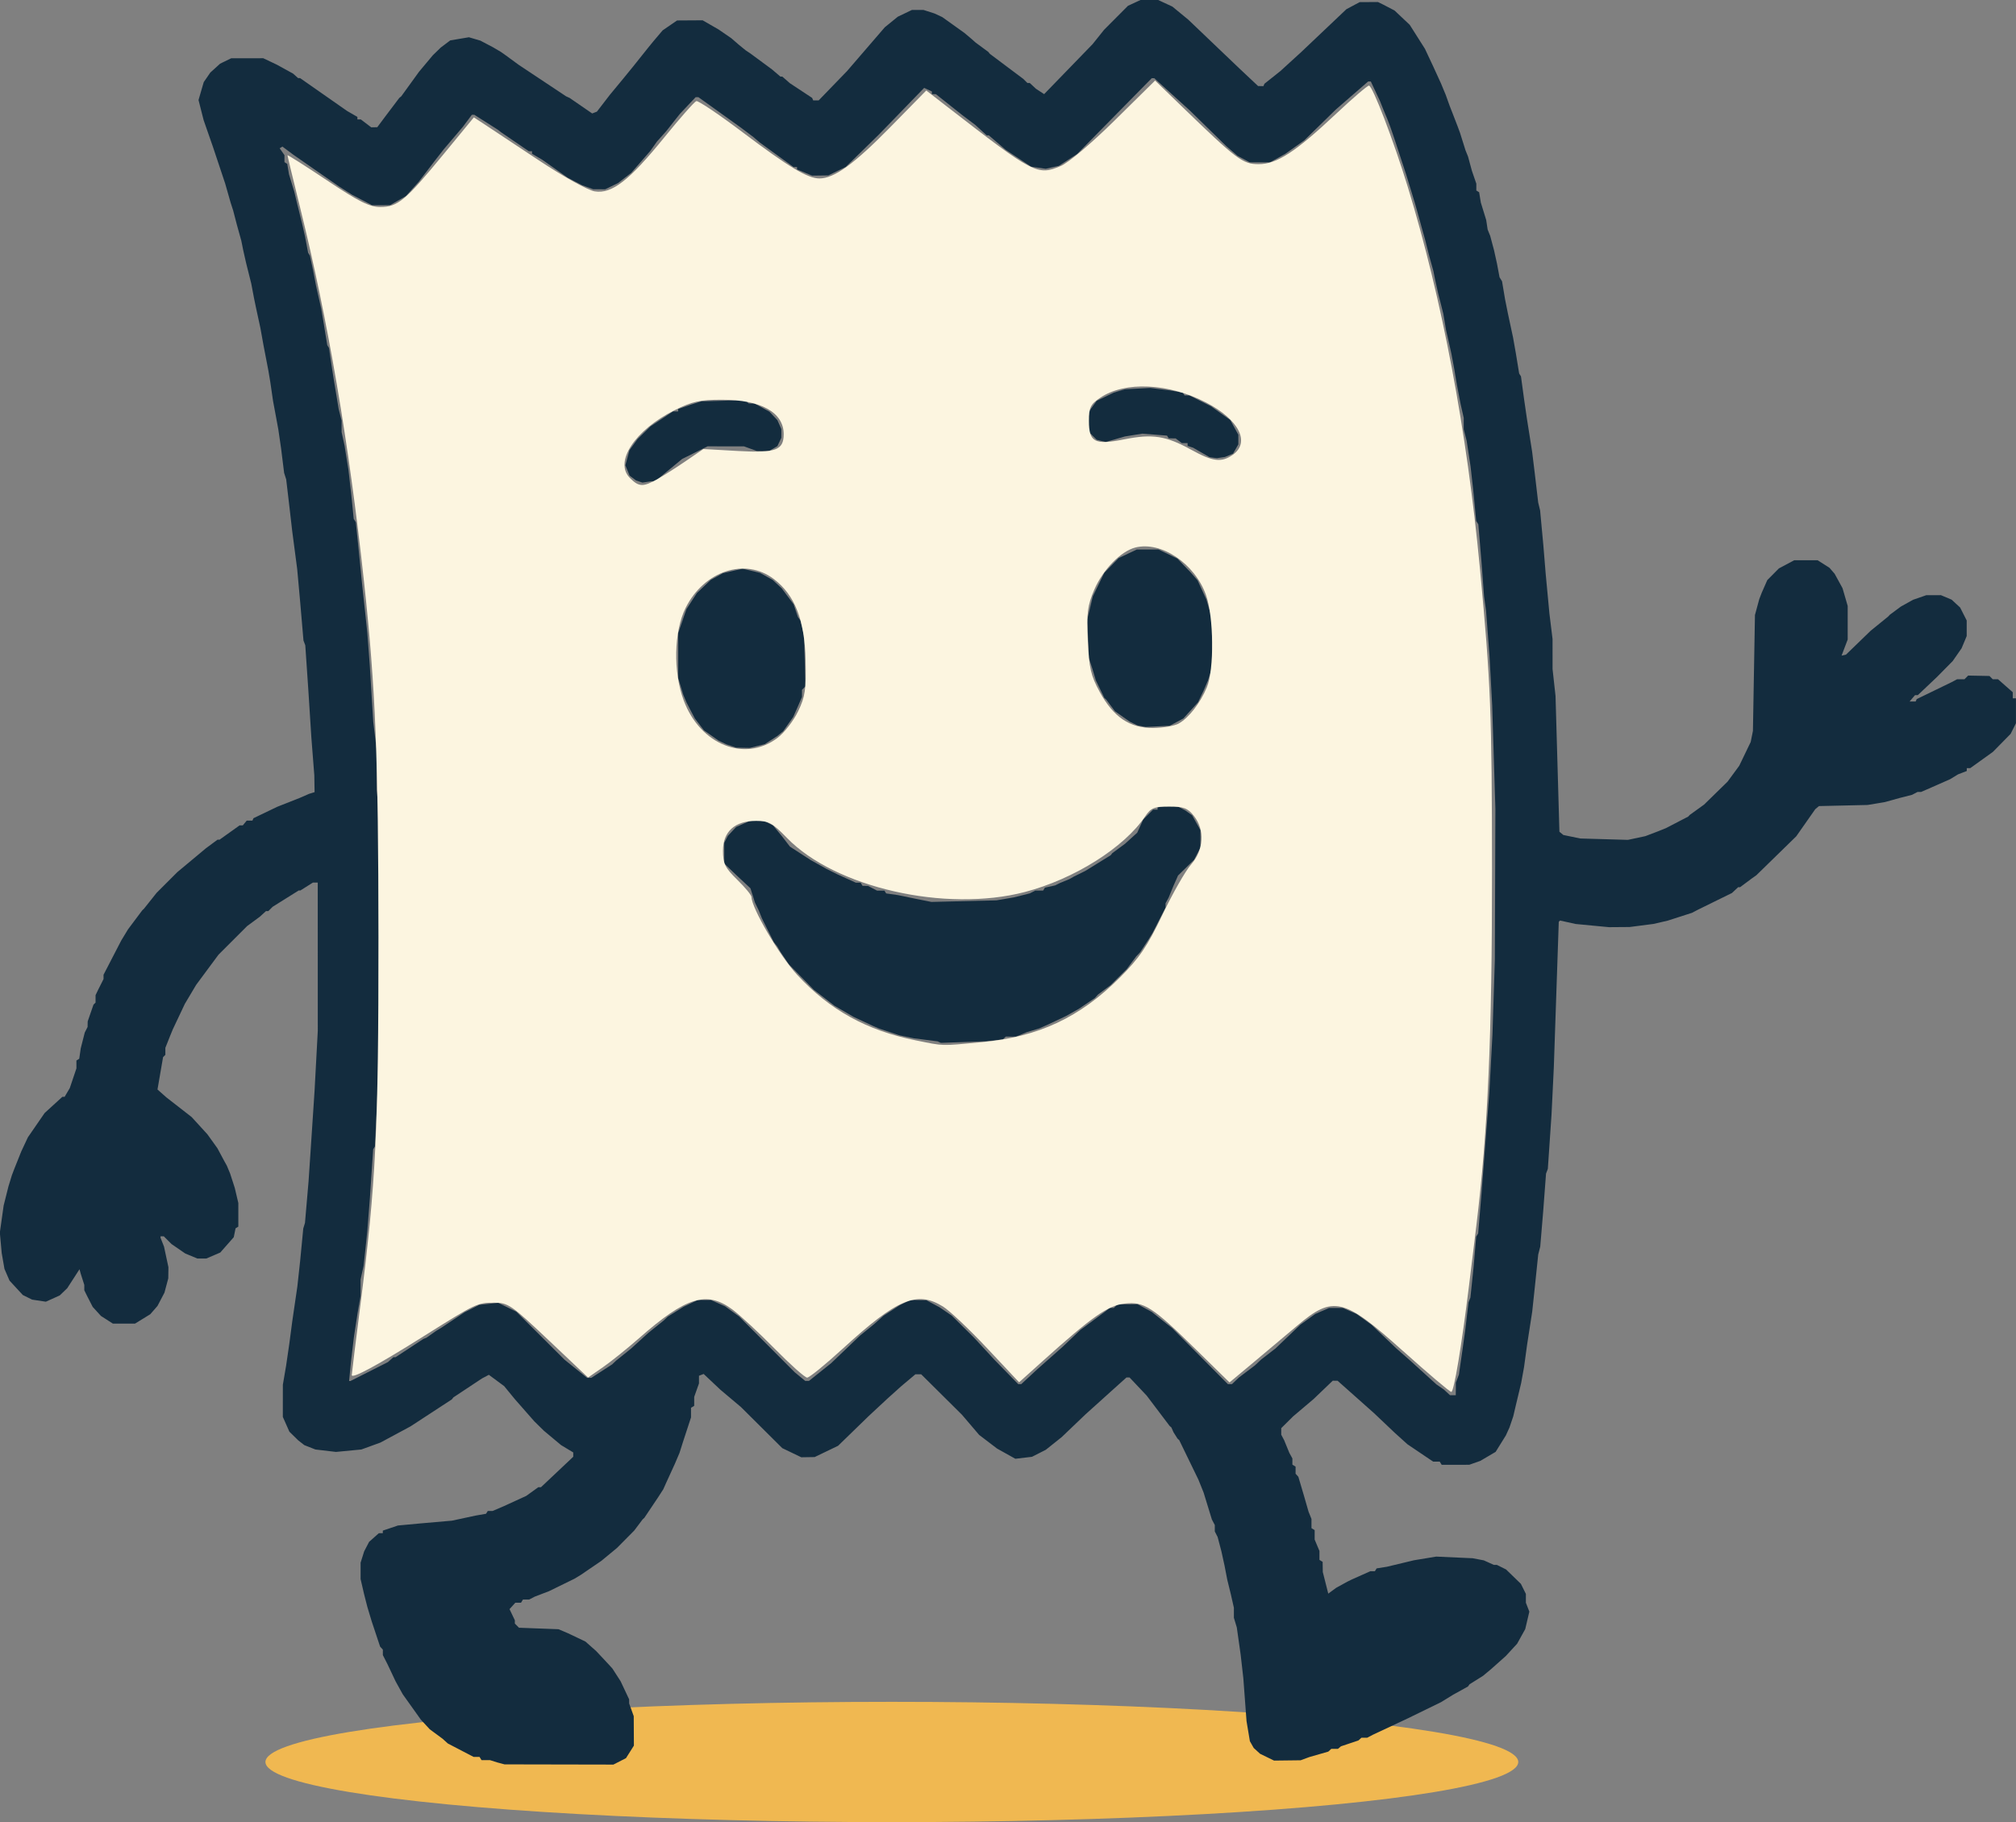
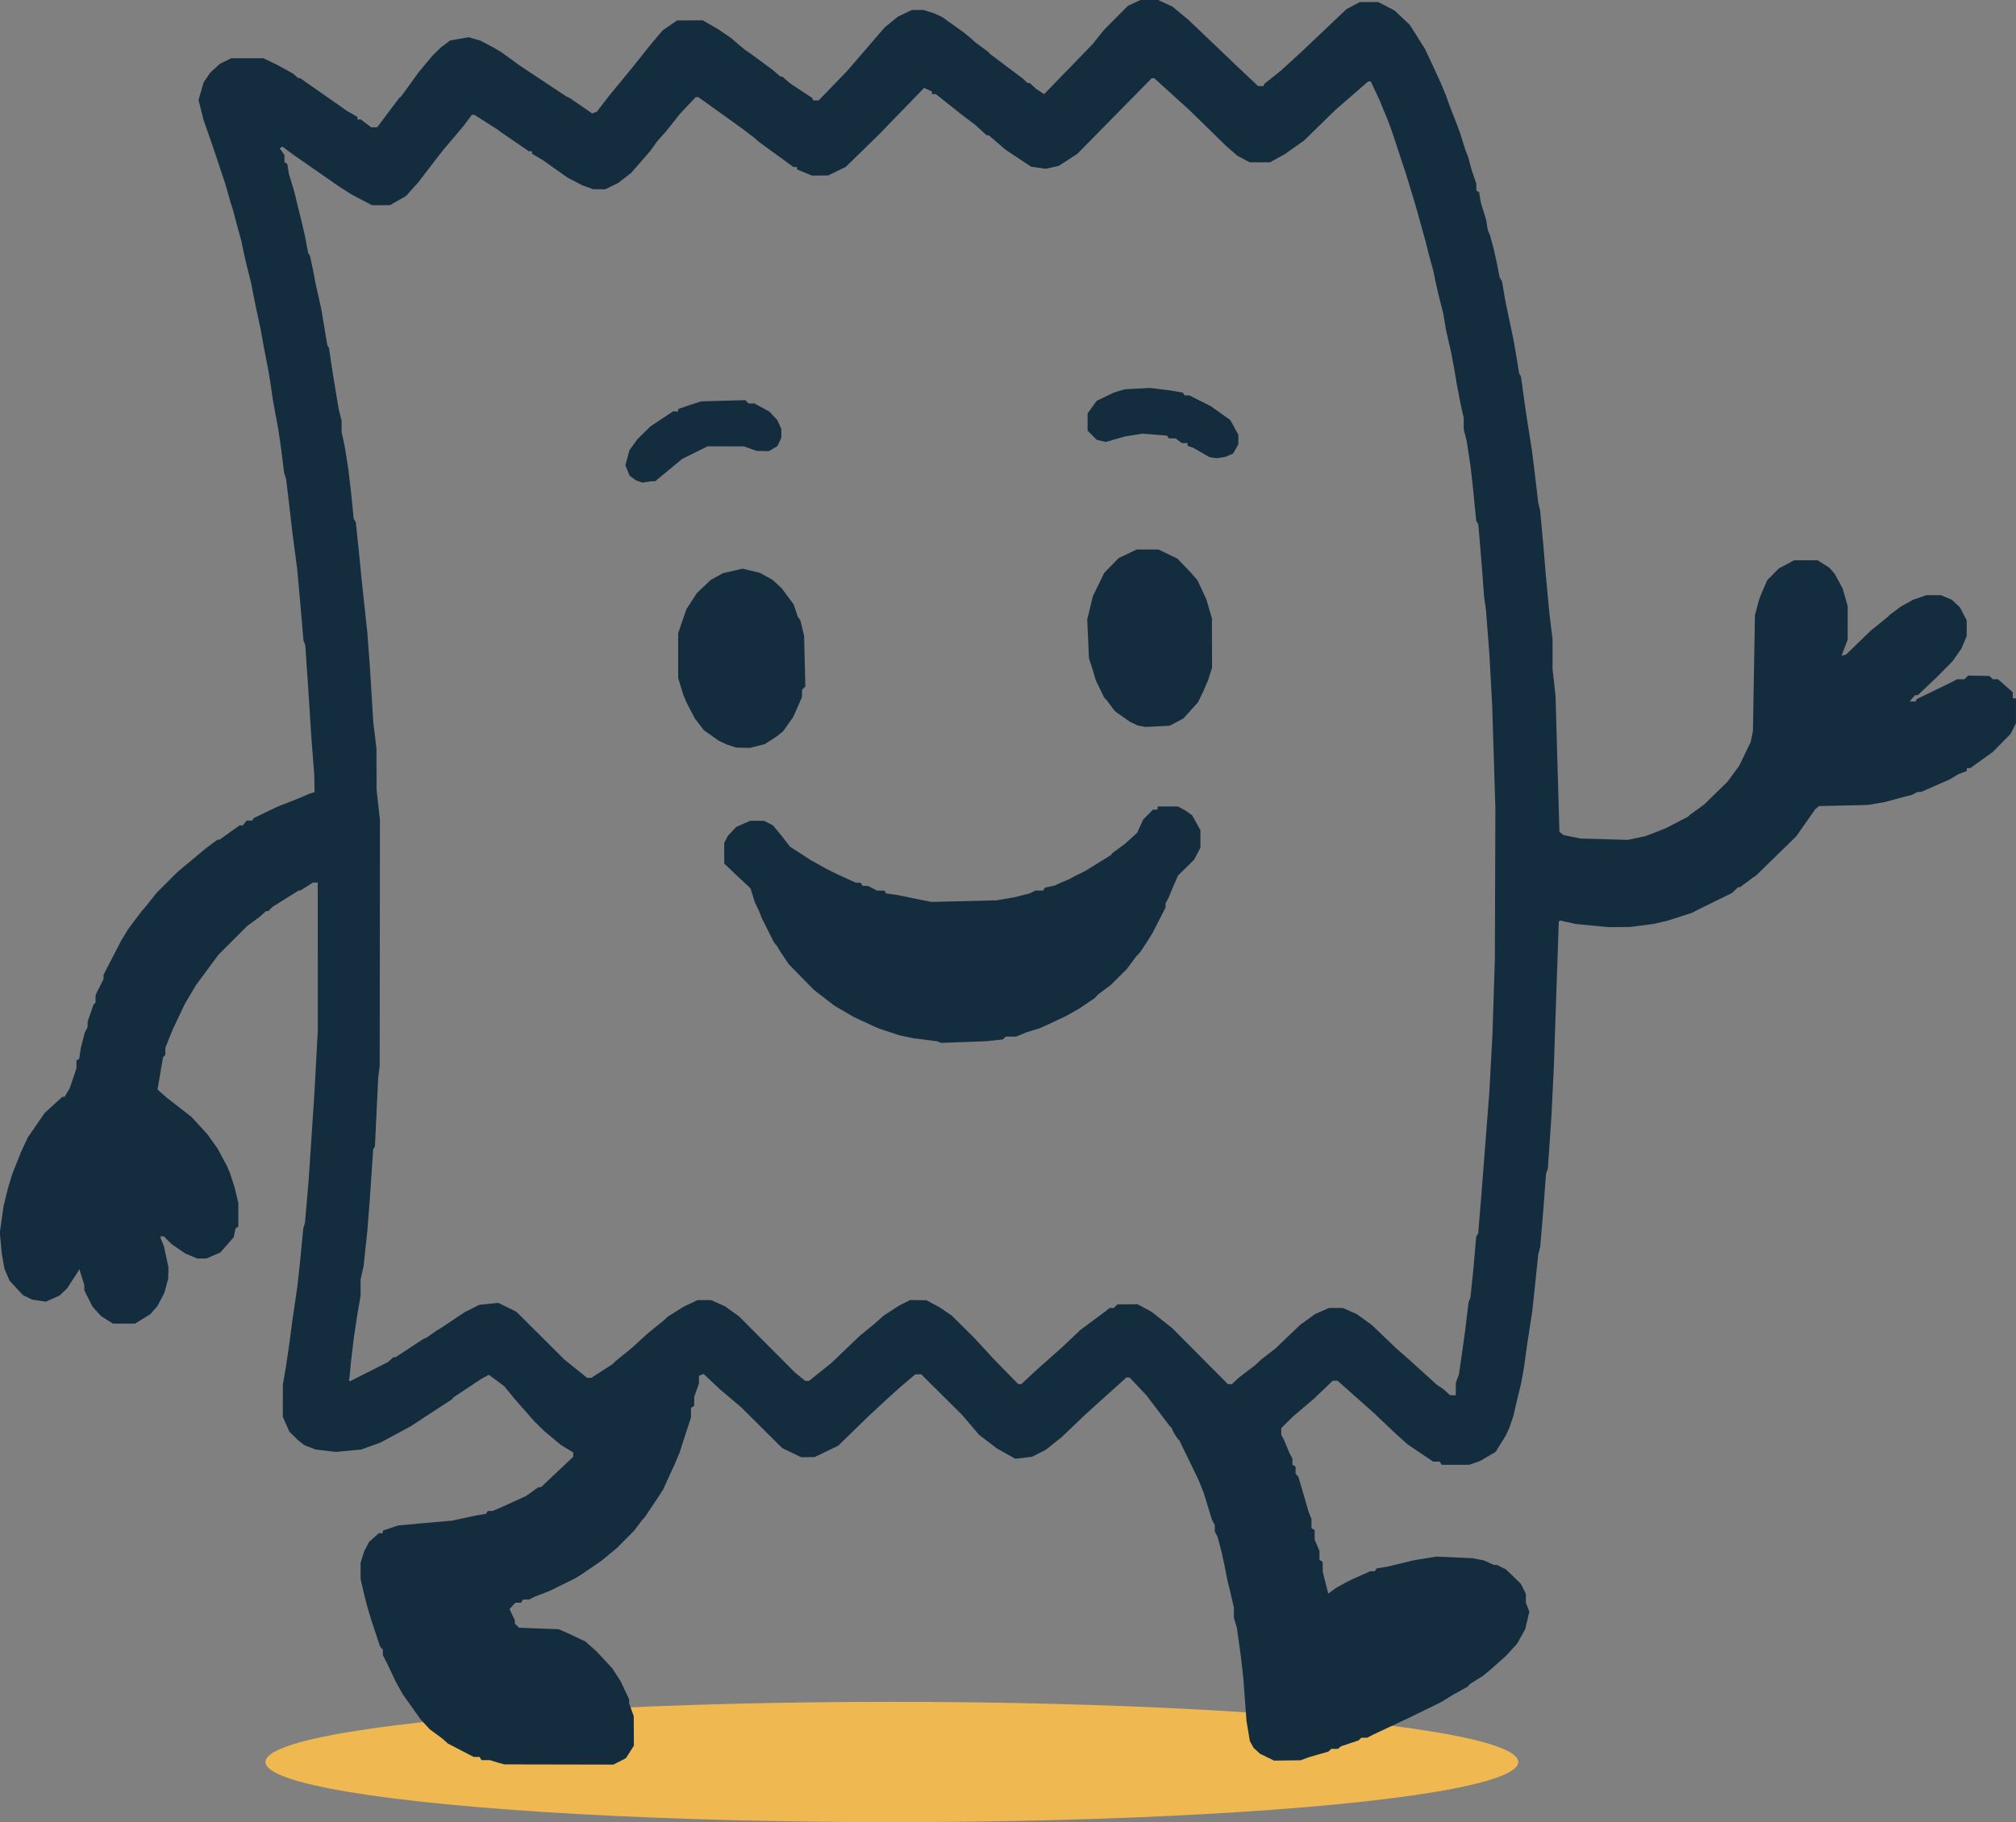
<svg xmlns="http://www.w3.org/2000/svg" width="75.857mm" height="68.581mm" viewBox="0 0 75.857 68.581" version="1.1" id="svg1" xml:space="preserve">
  <rect x="0" y="0" width="75.857" height="68.581" fill="#808080" stroke="none" />
  <defs id="defs1" />
  <g id="layer1" transform="translate(-76.707,-77.507)">
    <ellipse style="fill:#f0b851;fill-opacity:1;stroke:none;stroke-width:0.219;stroke-linecap:round;stroke-linejoin:round" id="path4" cx="110.265" cy="143.823" rx="23.57" ry="2.264" />
    <path style="fill:#132c3e;fill-opacity:1;stroke-width:0.226" d="m 95.416,143.839 -0.269,-0.085 -0.161,-7.1e-4 -0.161,-7.2e-4 -0.037,-0.06 -0.037,-0.06 h -0.111 -0.111 l -0.486,-0.253 -0.486,-0.253 -0.101,-0.091 -0.101,-0.091 -0.239,-0.176 -0.239,-0.176 -0.168,-0.182 -0.168,-0.182 -0.34,-0.477 -0.34,-0.477 -0.133,-0.24 -0.133,-0.24 -0.155,-0.328 -0.155,-0.328 -0.086,-0.169 -0.086,-0.169 v -0.103 -0.103 l -0.052,-0.057 -0.052,-0.057 -0.159,-0.478 -0.159,-0.478 -0.081,-0.269 -0.081,-0.269 -0.061,-0.239 -0.061,-0.239 -0.066,-0.285 -0.066,-0.285 v -0.308 -0.308 l 0.067,-0.213 0.067,-0.213 0.093,-0.179 0.093,-0.179 0.183,-0.163 0.183,-0.163 0.075,-7.2e-4 0.075,-7.2e-4 v -0.048 -0.048 l 0.284,-0.096 0.284,-0.096 0.418,-0.039 0.418,-0.039 0.597,-0.052 0.597,-0.052 0.448,-0.096 0.448,-0.096 0.195,-0.034 0.195,-0.034 0.033,-0.053 0.033,-0.053 h 0.092 0.092 l 0.218,-0.094 0.218,-0.094 0.413,-0.189 0.413,-0.189 0.228,-0.164 0.228,-0.164 h 0.05 0.05 l 0.607,-0.573 0.607,-0.573 v -0.081 -0.081 l -0.229,-0.138 -0.229,-0.138 -0.322,-0.269 -0.322,-0.269 -0.182,-0.179 -0.182,-0.179 -0.367,-0.418 -0.367,-0.418 -0.2,-0.244 -0.2,-0.244 -0.288,-0.213 -0.288,-0.213 -0.13,0.069 -0.13,0.069 -0.537,0.356 -0.537,0.356 -0.03,0.038 -0.03,0.038 -0.776,0.507 -0.776,0.507 -0.47,0.253 -0.47,0.253 -0.097,0.052 -0.097,0.052 -0.358,0.13 -0.358,0.13 -0.479,0.046 -0.479,0.046 -0.387,-0.046 -0.387,-0.046 -0.208,-0.082 -0.208,-0.082 -0.115,-0.09 -0.115,-0.09 -0.166,-0.163 -0.166,-0.163 -0.123,-0.278 -0.123,-0.278 3.4e-4,-0.605 3.4e-4,-0.605 0.061,-0.358 0.061,-0.358 0.061,-0.418 0.061,-0.418 0.055,-0.418 0.055,-0.418 0.096,-0.657 0.096,-0.657 0.052,-0.478 0.052,-0.478 0.059,-0.612 0.059,-0.613 0.032,-0.104 0.032,-0.104 0.067,-0.776 0.067,-0.776 0.046,-0.687 0.046,-0.687 0.067,-1.015 0.067,-1.015 0.061,-1.135 0.061,-1.135 -7.2e-4,-2.792 -7.2e-4,-2.792 h -0.091 -0.091 l -0.236,0.149 -0.236,0.149 h -0.032 -0.032 l -0.49,0.307 -0.49,0.307 -0.081,0.081 -0.081,0.081 h -0.044 -0.044 l -0.116,0.106 -0.116,0.106 -0.239,0.176 -0.239,0.176 -0.538,0.538 -0.538,0.538 -0.42,0.567 -0.42,0.567 -0.213,0.358 -0.213,0.358 -0.226,0.478 -0.226,0.478 -0.049,0.119 -0.049,0.119 -0.092,0.231 -0.092,0.231 v 0.132 0.132 l -0.043,0.043 -0.043,0.043 -0.105,0.609 -0.105,0.609 0.168,0.149 0.168,0.149 0.474,0.369 0.474,0.369 0.297,0.325 0.297,0.325 0.188,0.262 0.188,0.262 0.128,0.239 0.128,0.239 0.05,0.09 0.05,0.09 0.062,0.149 0.062,0.149 0.087,0.269 0.087,0.269 0.067,0.284 0.067,0.285 v 0.444 0.444 l -0.052,0.032 -0.052,0.032 -0.034,0.167 -0.034,0.167 -0.254,0.289 -0.254,0.289 -0.263,0.113 -0.263,0.113 h -0.167 -0.167 l -0.23,-0.096 -0.23,-0.096 -0.256,-0.176 -0.256,-0.176 -0.146,-0.146 -0.146,-0.146 h -0.062 -0.062 v 0.026 0.026 l 0.066,0.168 0.066,0.168 0.083,0.388 0.083,0.388 -0.003,0.209 -0.003,0.209 -0.072,0.269 -0.072,0.269 -0.131,0.25 -0.131,0.25 -0.136,0.156 -0.136,0.156 -0.286,0.176 -0.286,0.176 h -0.418 -0.418 l -0.223,-0.143 -0.223,-0.143 -0.156,-0.171 -0.156,-0.171 -0.107,-0.209 -0.107,-0.209 -0.051,-0.104 -0.051,-0.104 v -0.101 -0.101 l -0.068,-0.213 -0.068,-0.213 -0.022,-0.082 -0.022,-0.082 -0.231,0.357 -0.231,0.357 -0.141,0.136 -0.141,0.136 -0.261,0.118 -0.261,0.118 -0.259,-0.039 -0.259,-0.039 -0.175,-0.087 -0.175,-0.087 -0.25,-0.271 -0.25,-0.271 -0.095,-0.22 -0.095,-0.22 -0.052,-0.299 -0.052,-0.299 -0.035,-0.385 -0.035,-0.385 0.072,-0.51 0.072,-0.51 0.09,-0.358 0.09,-0.358 0.064,-0.209 0.064,-0.209 0.045,-0.119 0.045,-0.119 0.131,-0.328 0.131,-0.328 0.126,-0.269 0.126,-0.269 0.315,-0.457 0.315,-0.457 0.334,-0.305 0.334,-0.305 h 0.042 0.042 l 0.097,-0.164 0.097,-0.164 0.125,-0.371 0.125,-0.371 v -0.148 -0.148 l 0.053,-0.033 0.053,-0.033 0.028,-0.195 0.028,-0.195 0.076,-0.299 0.076,-0.299 0.053,-0.104 0.053,-0.104 0.002,-0.105 0.002,-0.105 0.109,-0.315 0.109,-0.315 0.039,-0.039 0.039,-0.039 v -0.14 -0.14 l 0.05,-0.104 0.05,-0.104 0.1,-0.199 0.1,-0.199 v -0.081 -0.081 l 0.334,-0.646 0.334,-0.646 0.127,-0.209 0.127,-0.209 0.268,-0.358 0.268,-0.358 0.032,-0.03 0.032,-0.03 0.238,-0.299 0.238,-0.299 0.389,-0.389 0.389,-0.389 0.537,-0.448 0.537,-0.448 0.22,-0.163 0.22,-0.163 h 0.038 0.038 l 0.377,-0.269 0.377,-0.269 h 0.06 0.06 l 0.074,-0.09 0.074,-0.09 h 0.107 0.107 l 0.02,-0.045 0.02,-0.045 0.448,-0.215 0.448,-0.215 0.418,-0.165 0.418,-0.165 0.179,-0.078 0.179,-0.078 0.104,-0.032 0.105,-0.032 -0.005,-0.315 -0.005,-0.315 -0.056,-0.717 -0.056,-0.717 -0.057,-0.896 -0.057,-0.896 -0.057,-0.836 -0.057,-0.836 -0.034,-0.09 -0.034,-0.09 -0.064,-0.746 -0.064,-0.746 -0.054,-0.597 -0.054,-0.597 -0.094,-0.717 -0.094,-0.717 -0.055,-0.478 -0.055,-0.478 -0.058,-0.493 -0.058,-0.493 -0.039,-0.123 -0.039,-0.123 -0.057,-0.459 -0.057,-0.459 -0.052,-0.358 -0.052,-0.358 -0.099,-0.537 -0.1,-0.537 -0.052,-0.358 -0.052,-0.358 -0.035,-0.209 -0.035,-0.209 -0.092,-0.478 -0.092,-0.478 -0.059,-0.328 -0.059,-0.328 -0.084,-0.388 -0.084,-0.388 -0.037,-0.179 -0.037,-0.179 -0.051,-0.269 -0.051,-0.269 -0.097,-0.388 -0.097,-0.388 -0.054,-0.239 -0.054,-0.239 -0.036,-0.179 -0.036,-0.179 -0.083,-0.299 -0.083,-0.299 -0.07,-0.269 -0.07,-0.269 -0.048,-0.149 -0.048,-0.149 -0.102,-0.358 -0.102,-0.358 -0.229,-0.687 -0.229,-0.687 -0.177,-0.508 -0.177,-0.508 -0.096,-0.378 -0.096,-0.378 0.098,-0.337 0.098,-0.337 0.124,-0.18 0.124,-0.18 0.184,-0.167 0.184,-0.167 0.209,-0.102 0.209,-0.102 0.603,-4.71e-4 0.603,-4.76e-4 0.173,0.082 0.173,0.082 0.09,0.043 0.09,0.043 0.299,0.165 0.299,0.165 0.094,0.084 0.094,0.084 h 0.037 0.037 l 0.884,0.618 0.884,0.618 0.194,0.112 0.194,0.112 v 0.047 0.047 h 0.064 0.064 l 0.196,0.149 0.196,0.149 0.114,-0.002 0.114,-0.002 0.149,-0.2 0.149,-0.2 0.265,-0.351 0.265,-0.351 0.037,-0.03 0.037,-0.03 0.334,-0.462 0.334,-0.462 0.26,-0.311 0.26,-0.311 0.149,-0.145 0.149,-0.145 0.179,-0.135 0.179,-0.135 0.351,-0.059 0.351,-0.059 0.217,0.064 0.217,0.064 0.239,0.126 0.239,0.126 0.146,0.086 0.146,0.086 0.063,0.044 0.063,0.044 0.269,0.197 0.269,0.197 0.895,0.595 0.895,0.595 0.066,0.03 0.066,0.03 0.424,0.292 0.424,0.292 0.089,-0.034 0.089,-0.034 0.244,-0.317 0.244,-0.317 0.253,-0.306 0.253,-0.306 0.189,-0.232 0.189,-0.232 0.276,-0.346 0.276,-0.346 0.102,-0.125 0.102,-0.125 0.173,-0.204 0.173,-0.204 0.271,-0.186 0.271,-0.186 0.481,-0.003 0.481,-0.003 0.299,0.172 0.299,0.172 0.239,0.164 0.239,0.164 0.149,0.129 0.149,0.129 0.124,0.101 0.124,0.101 0.09,0.06 0.09,0.06 0.405,0.299 0.405,0.299 0.157,0.134 0.157,0.134 0.036,7.1e-5 0.036,7.4e-5 0.143,0.125 0.143,0.125 0.418,0.276 0.418,0.276 0.02,0.047 0.02,0.047 h 0.103 0.103 l 0.534,-0.552 0.534,-0.552 0.71,-0.824 0.71,-0.824 0.245,-0.199 0.245,-0.199 0.265,-0.127 0.265,-0.127 h 0.219 0.219 l 0.203,0.065 0.203,0.065 0.149,0.069 0.149,0.069 0.418,0.299 0.418,0.299 0.142,0.12 0.142,0.12 0.067,0.06 0.067,0.06 0.239,0.176 0.239,0.176 0.03,0.037 0.03,0.037 0.353,0.265 0.353,0.265 0.274,0.205 0.274,0.205 0.079,0.078 0.079,0.078 h 0.044 0.044 l 0.117,0.109 0.117,0.109 0.154,0.101 0.154,0.101 0.912,-0.941 0.912,-0.941 0.216,-0.27 0.216,-0.27 0.449,-0.451 0.449,-0.451 0.239,-0.111 0.239,-0.111 0.328,5.36e-4 0.328,5.36e-4 0.269,0.125 0.269,0.125 0.299,0.246 0.299,0.246 0.955,0.912 0.955,0.912 0.358,0.337 0.358,0.337 0.1,0.002 0.1,0.002 0.02,-0.045 0.02,-0.045 0.299,-0.238 0.299,-0.238 0.388,-0.354 0.388,-0.354 0.855,-0.811 0.855,-0.811 0.249,-0.133 0.249,-0.133 0.344,-0.002 0.344,-0.002 0.104,0.051 0.104,0.051 0.209,0.109 0.209,0.109 0.285,0.269 0.285,0.269 0.286,0.451 0.286,0.451 0.154,0.328 0.154,0.328 0.15,0.328 0.15,0.328 0.086,0.209 0.087,0.209 0.075,0.209 0.075,0.209 0.046,0.119 0.047,0.119 0.104,0.269 0.104,0.269 0.044,0.119 0.044,0.119 0.103,0.328 0.103,0.328 0.048,0.119 0.048,0.119 0.073,0.269 0.073,0.269 0.083,0.241 0.083,0.241 v 0.129 0.129 l 0.053,0.033 0.053,0.033 0.032,0.195 0.032,0.195 0.101,0.328 0.101,0.328 0.027,0.179 0.027,0.179 0.048,0.119 0.048,0.119 0.072,0.269 0.072,0.269 0.056,0.254 0.056,0.254 0.048,0.256 0.048,0.256 0.047,0.076 0.047,0.076 0.057,0.34 0.057,0.34 0.054,0.269 0.054,0.269 0.096,0.448 0.096,0.448 0.053,0.299 0.053,0.299 0.062,0.379 0.062,0.379 0.034,0.054 0.034,0.054 0.059,0.433 0.059,0.433 0.052,0.358 0.052,0.358 0.099,0.627 0.099,0.627 0.051,0.418 0.051,0.418 0.063,0.537 0.063,0.537 0.036,0.149 0.036,0.149 0.061,0.657 0.061,0.657 0.044,0.537 0.044,0.537 0.07,0.746 0.07,0.746 0.059,0.481 0.059,0.481 1.7e-4,0.564 1.6e-4,0.564 0.056,0.508 0.056,0.508 0.073,2.554 0.073,2.554 0.074,0.061 0.074,0.061 0.319,0.066 0.319,0.066 0.896,0.026 0.896,0.026 0.328,-0.07 0.328,-0.07 0.239,-0.091 0.239,-0.091 0.149,-0.06 0.149,-0.06 0.158,-0.082 0.158,-0.082 0.26,-0.135 0.26,-0.135 0.03,-0.032 0.03,-0.032 0.269,-0.194 0.269,-0.194 0.441,-0.431 0.441,-0.431 0.22,-0.299 0.22,-0.299 0.216,-0.448 0.216,-0.448 0.042,-0.209 0.042,-0.209 0.038,-2.18 0.038,-2.18 0.081,-0.299 0.081,-0.299 0.046,-0.119 0.046,-0.119 0.105,-0.239 0.105,-0.239 0.218,-0.22 0.218,-0.22 0.289,-0.154 0.289,-0.154 h 0.44 0.44 l 0.223,0.142 0.223,0.142 0.097,0.112 0.097,0.112 0.149,0.272 0.149,0.272 0.097,0.334 0.097,0.334 v 0.632 0.632 l -0.115,0.303 -0.115,0.303 0.082,-0.018 0.082,-0.018 0.466,-0.451 0.466,-0.451 0.328,-0.266 0.328,-0.266 0.03,-0.033 0.03,-0.033 0.209,-0.155 0.209,-0.155 0.23,-0.128 0.23,-0.128 0.248,-0.086 0.248,-0.086 0.276,-9e-4 0.276,-9.1e-4 0.202,0.085 0.202,0.085 0.159,0.147 0.159,0.147 0.124,0.244 0.124,0.244 v 0.294 0.294 l -0.096,0.23 -0.096,0.23 -0.167,0.24 -0.167,0.24 -0.295,0.299 -0.295,0.299 -0.362,0.343 -0.362,0.343 h -0.052 -0.052 l -0.102,0.119 -0.102,0.119 h 0.114 0.114 l 0.02,-0.045 0.02,-0.045 0.657,-0.319 0.657,-0.319 0.104,-0.055 0.104,-0.055 h 0.138 0.138 l 0.069,-0.069 0.069,-0.069 0.401,0.008 0.401,0.008 0.062,0.062 0.062,0.062 h 0.099 0.099 l 0.277,0.244 0.277,0.244 v 0.114 0.114 h 0.06 0.06 v 0.469 0.469 l -0.1,0.2 -0.1,0.2 -0.333,0.339 -0.333,0.339 -0.426,0.306 -0.426,0.306 h -0.066 -0.066 v 0.054 0.054 l -0.164,0.063 -0.164,0.063 -0.149,0.091 -0.149,0.091 -0.358,0.158 -0.358,0.158 -0.188,0.082 -0.188,0.082 h -0.067 -0.066 l -0.104,0.054 -0.104,0.054 -0.239,0.061 -0.239,0.061 -0.269,0.075 -0.269,0.075 -0.328,0.055 -0.328,0.055 -0.915,0.021 -0.915,0.021 -0.07,0.058 -0.07,0.058 -0.358,0.511 -0.358,0.511 -0.751,0.733 -0.751,0.733 -0.085,0.06 -0.085,0.06 -0.22,0.164 -0.22,0.164 h -0.036 -0.036 l -0.118,0.11 -0.118,0.11 -0.641,0.315 -0.641,0.315 -0.111,0.058 -0.111,0.058 -0.456,0.147 -0.456,0.147 -0.269,0.062 -0.269,0.062 -0.448,0.058 -0.448,0.058 -0.388,0.003 -0.388,0.003 -0.627,-0.06 -0.627,-0.06 -0.294,-0.065 -0.294,-0.065 -0.024,0.024 -0.024,0.024 -0.093,2.738 -0.093,2.738 -0.043,0.896 -0.044,0.896 -0.069,1.015 -0.069,1.015 -0.034,0.09 -0.034,0.09 -0.054,0.717 -0.054,0.717 -0.055,0.657 -0.055,0.657 -0.038,0.149 -0.038,0.149 -0.062,0.597 -0.062,0.597 -0.051,0.478 -0.051,0.478 -0.097,0.627 -0.097,0.627 -0.057,0.418 -0.057,0.418 -0.054,0.299 -0.054,0.299 -0.1,0.418 -0.1,0.418 -0.049,0.209 -0.049,0.209 -0.071,0.209 -0.071,0.209 -0.068,0.149 -0.068,0.149 -0.192,0.309 -0.192,0.309 -0.287,0.169 -0.287,0.169 -0.209,0.074 -0.209,0.074 -0.519,7.2e-4 -0.519,7.2e-4 -0.037,-0.06 -0.037,-0.06 h -0.124 -0.124 l -0.484,-0.327 -0.484,-0.327 -0.239,-0.216 -0.239,-0.216 -0.388,-0.368 -0.388,-0.368 -0.47,-0.418 -0.47,-0.418 -0.217,-0.193 -0.217,-0.193 -0.091,-7.1e-4 -0.091,-7.2e-4 -0.358,0.343 -0.358,0.343 -0.387,0.328 -0.387,0.328 -0.224,0.222 -0.224,0.222 v 0.123 0.123 l 0.055,0.104 0.055,0.104 0.098,0.239 0.098,0.239 0.057,0.104 0.057,0.104 v 0.117 0.117 l 0.06,0.037 0.06,0.037 v 0.134 0.134 l 0.052,0.057 0.052,0.057 0.106,0.358 0.106,0.358 0.086,0.299 0.086,0.299 0.055,0.137 0.055,0.137 v 0.173 0.173 l 0.06,0.037 0.06,0.037 v 0.178 0.178 l 0.09,0.214 0.09,0.214 v 0.168 0.168 l 0.06,0.037 0.06,0.037 0.003,0.191 0.003,0.191 0.103,0.407 0.103,0.407 0.148,-0.109 0.148,-0.109 0.209,-0.115 0.209,-0.115 0.09,-0.044 0.09,-0.044 0.345,-0.154 0.345,-0.154 h 0.085 0.085 l 0.033,-0.053 0.033,-0.053 0.195,-0.031 0.195,-0.031 0.508,-0.122 0.508,-0.122 0.418,-0.069 0.418,-0.069 0.687,0.031 0.687,0.031 0.209,0.04 0.209,0.04 0.188,0.085 0.188,0.085 h 0.057 0.057 l 0.173,0.086 0.173,0.086 0.279,0.271 0.279,0.271 0.094,0.189 0.094,0.189 v 0.166 0.166 l 0.065,0.168 0.065,0.168 -0.077,0.328 -0.077,0.328 -0.153,0.276 -0.153,0.276 -0.213,0.231 -0.213,0.231 -0.268,0.239 -0.268,0.239 -0.159,0.133 -0.159,0.133 -0.255,0.16 -0.255,0.16 -0.03,0.042 -0.03,0.042 -0.278,0.154 -0.278,0.154 -0.23,0.141 -0.23,0.141 -0.627,0.306 -0.627,0.306 -0.657,0.308 -0.657,0.308 -0.104,0.055 -0.104,0.055 h -0.108 -0.108 l -0.057,0.051 -0.057,0.051 -0.328,0.11 -0.328,0.11 -0.057,0.048 -0.057,0.048 h -0.125 -0.125 l -0.057,0.052 -0.057,0.052 -0.358,0.103 -0.358,0.103 -0.162,0.06 -0.162,0.06 -0.5,0.006 -0.5,0.006 -0.264,-0.129 -0.264,-0.129 -0.119,-0.109 -0.119,-0.109 -0.072,-0.127 -0.072,-0.127 -0.063,-0.378 -0.063,-0.378 -0.06,-0.806 -0.06,-0.806 -0.051,-0.448 -0.051,-0.448 -0.072,-0.508 -0.072,-0.508 -0.055,-0.183 -0.055,-0.183 v -0.189 -0.189 l -0.058,-0.255 -0.058,-0.255 -0.066,-0.269 -0.066,-0.269 -0.052,-0.269 -0.052,-0.269 -0.059,-0.269 -0.059,-0.269 -0.071,-0.269 -0.071,-0.269 -0.053,-0.104 -0.053,-0.104 v -0.121 -0.121 l -0.055,-0.104 -0.055,-0.104 -0.156,-0.508 -0.156,-0.508 -0.096,-0.239 -0.096,-0.239 -0.362,-0.746 -0.362,-0.746 -0.033,-0.03 -0.033,-0.03 -0.075,-0.119 -0.075,-0.119 -0.04,-0.09 -0.04,-0.09 -0.034,-0.03 -0.034,-0.03 -0.431,-0.57 -0.431,-0.57 -0.322,-0.341 -0.322,-0.341 h -0.058 -0.058 l -0.771,0.694 -0.77,0.694 -0.448,0.428 -0.448,0.428 -0.299,0.239 -0.299,0.239 -0.26,0.132 -0.26,0.132 -0.313,0.037 -0.313,0.037 -0.344,-0.192 -0.344,-0.192 -0.337,-0.257 -0.337,-0.257 -0.324,-0.38 -0.324,-0.38 -0.767,-0.761 -0.767,-0.761 h -0.108 -0.108 l -0.265,0.223 -0.265,0.223 -0.267,0.24 -0.267,0.24 -0.352,0.328 -0.352,0.328 -0.571,0.555 -0.571,0.555 -0.441,0.212 -0.441,0.212 -0.251,0.004 -0.251,0.004 -0.358,-0.172 -0.358,-0.172 -0.776,-0.772 -0.776,-0.772 -0.388,-0.327 -0.388,-0.327 -0.315,-0.297 -0.315,-0.297 -0.088,0.034 -0.088,0.034 v 0.144 0.144 l -0.09,0.254 -0.09,0.254 v 0.168 0.168 l -0.06,0.037 -0.06,0.037 v 0.181 0.181 l -0.15,0.458 -0.15,0.458 -0.066,0.209 -0.066,0.209 -0.089,0.209 -0.089,0.209 -0.15,0.328 -0.15,0.328 -0.067,0.149 -0.067,0.149 -0.096,0.149 -0.096,0.149 -0.26,0.388 -0.26,0.388 -0.033,0.03 -0.033,0.03 -0.157,0.209 -0.157,0.209 -0.325,0.328 -0.325,0.328 -0.293,0.242 -0.293,0.242 -0.388,0.265 -0.388,0.265 -0.119,0.072 -0.119,0.072 -0.478,0.234 -0.478,0.234 -0.269,0.103 -0.269,0.103 -0.104,0.054 -0.104,0.054 h -0.117 -0.117 l -0.037,0.06 -0.037,0.06 h -0.107 -0.107 l -0.109,0.121 -0.109,0.121 0.1,0.21 0.1,0.21 v 0.062 0.062 l 0.078,0.078 0.078,0.078 0.743,0.028 0.743,0.028 0.179,0.076 0.179,0.076 0.328,0.156 0.328,0.156 0.203,0.18 0.203,0.18 0.245,0.262 0.245,0.262 0.06,0.067 0.06,0.066 0.154,0.239 0.154,0.239 0.16,0.34 0.16,0.34 7.1e-4,0.078 7.2e-4,0.078 0.086,0.239 0.086,0.239 0.003,0.554 0.003,0.554 -0.149,0.236 -0.149,0.236 -0.237,0.121 -0.237,0.121 -2.048,-0.004 -2.048,-0.004 z m 36.07,-14.057 v -0.235 l 0.058,-0.152 0.058,-0.152 0.067,-0.464 0.067,-0.464 0.05,-0.358 0.05,-0.358 0.064,-0.537 0.064,-0.537 0.035,-0.09 0.036,-0.09 0.056,-0.537 0.056,-0.537 0.053,-0.61 0.053,-0.61 0.037,-0.06 0.037,-0.06 0.061,-0.733 0.061,-0.733 0.051,-0.657 0.051,-0.657 0.097,-1.254 0.097,-1.254 0.06,-1.105 0.06,-1.105 0.045,-1.403 0.045,-1.403 0.01,-2.837 0.01,-2.837 -0.06,-1.941 -0.06,-1.941 -0.052,-0.955 -0.052,-0.955 -0.064,-0.836 -0.064,-0.836 -0.037,-0.269 -0.037,-0.269 -0.052,-0.687 -0.052,-0.687 -0.056,-0.668 -0.056,-0.668 -0.04,-0.064 -0.04,-0.064 -0.059,-0.611 -0.06,-0.611 -0.047,-0.418 -0.047,-0.418 -0.073,-0.478 -0.073,-0.478 -0.055,-0.216 -0.055,-0.216 v -0.216 -0.216 l -0.058,-0.255 -0.058,-0.255 -0.069,-0.358 -0.069,-0.358 -0.05,-0.299 -0.05,-0.299 -0.056,-0.299 -0.056,-0.299 -0.101,-0.448 -0.101,-0.448 -0.05,-0.299 -0.05,-0.299 -0.098,-0.388 -0.098,-0.388 -0.053,-0.239 -0.053,-0.239 -0.036,-0.179 -0.036,-0.179 -0.083,-0.299 -0.083,-0.299 -0.067,-0.269 -0.067,-0.269 -0.05,-0.179 -0.05,-0.179 -0.099,-0.358 -0.099,-0.358 -0.051,-0.179 -0.051,-0.179 -0.164,-0.537 -0.164,-0.537 -0.226,-0.687 -0.226,-0.687 -0.072,-0.209 -0.072,-0.209 -0.057,-0.149 -0.057,-0.149 -0.075,-0.179 -0.075,-0.179 -0.059,-0.149 -0.059,-0.149 -0.174,-0.372 -0.174,-0.372 -0.05,-0.001 -0.05,-0.001 -0.607,0.527 -0.607,0.527 -0.597,0.583 -0.597,0.583 -0.358,0.254 -0.358,0.254 -0.286,0.158 -0.286,0.158 h -0.38 -0.38 l -0.231,-0.123 -0.231,-0.123 -0.208,-0.18 -0.208,-0.18 -0.687,-0.671 -0.687,-0.671 -0.67,-0.609 -0.67,-0.609 -0.047,-0.001 -0.047,-0.001 -1.403,1.426 -1.403,1.426 -0.345,0.224 -0.345,0.224 -0.247,0.055 -0.247,0.055 -0.275,-0.039 -0.275,-0.039 -0.478,-0.317 -0.478,-0.317 -0.318,-0.273 -0.318,-0.273 -0.04,-2.95e-4 -0.04,-2.94e-4 -0.212,-0.194 -0.212,-0.194 -0.236,-0.178 -0.236,-0.178 -0.09,-0.071 -0.09,-0.071 -0.418,-0.332 -0.418,-0.332 -0.075,-5.35e-4 -0.075,-5.36e-4 v -0.05 -0.05 l -0.146,-0.067 -0.146,-0.067 -0.851,0.878 -0.851,0.878 -0.624,0.609 -0.624,0.609 -0.328,0.16 -0.328,0.16 -0.305,0.004 -0.305,0.004 -0.283,-0.117 -0.283,-0.117 -2.3e-4,-0.045 -2.2e-4,-0.045 h -0.067 -0.067 l -0.635,-0.462 -0.635,-0.462 -0.119,-0.102 -0.119,-0.102 -0.239,-0.18 -0.239,-0.18 -0.795,-0.57 -0.795,-0.57 h -0.053 -0.053 l -0.296,0.314 -0.296,0.314 -0.259,0.328 -0.259,0.328 -0.172,0.192 -0.172,0.192 -0.127,0.179 -0.127,0.179 -0.358,0.411 -0.358,0.411 -0.248,0.192 -0.248,0.192 -0.241,0.117 -0.241,0.117 -0.227,-0.001 -0.227,-0.001 -0.209,-0.076 -0.209,-0.076 -0.269,-0.14 -0.269,-0.14 -0.478,-0.338 -0.478,-0.338 -0.194,-0.114 -0.194,-0.114 v -0.047 -0.047 h -0.06 -0.06 l -0.522,-0.357 -0.522,-0.357 -0.06,-0.047 -0.06,-0.047 -0.444,-0.282 -0.444,-0.282 h -0.046 -0.046 l -0.167,0.224 -0.167,0.224 -0.358,0.421 -0.358,0.421 -0.161,0.206 -0.161,0.206 -0.316,0.413 -0.316,0.413 -0.238,0.265 -0.238,0.265 -0.3,0.172 -0.3,0.172 -0.339,5.36e-4 -0.339,5.36e-4 -0.378,-0.198 -0.378,-0.198 -0.239,-0.152 -0.239,-0.152 -0.866,-0.602 -0.866,-0.602 -0.202,-0.151 -0.202,-0.151 -0.052,0.032 -0.052,0.032 0.09,0.129 0.09,0.129 v 0.132 0.132 l 0.053,0.033 0.053,0.033 0.032,0.195 0.032,0.195 0.1,0.328 0.1,0.328 0.05,0.209 0.05,0.209 0.096,0.388 0.096,0.388 0.055,0.239 0.055,0.239 0.059,0.313 0.059,0.313 0.034,0.056 0.035,0.056 0.062,0.288 0.062,0.288 0.051,0.269 0.051,0.269 0.101,0.448 0.101,0.448 0.05,0.299 0.05,0.299 0.062,0.379 0.062,0.379 0.032,0.052 0.032,0.052 0.056,0.376 0.056,0.376 0.033,0.209 0.033,0.209 0.094,0.567 0.094,0.567 0.054,0.216 0.055,0.216 v 0.216 0.216 l 0.056,0.255 0.056,0.255 0.072,0.448 0.072,0.448 0.052,0.448 0.052,0.448 0.048,0.481 0.048,0.481 0.04,0.064 0.04,0.065 0.067,0.649 0.067,0.649 0.047,0.478 0.047,0.478 0.103,0.955 0.102,0.955 0.047,0.627 0.047,0.627 0.064,1.045 0.064,1.045 0.061,0.508 0.061,0.508 0.002,0.776 0.002,0.776 0.063,0.567 0.063,0.567 -0.005,4.628 -0.005,4.628 -0.027,0.209 -0.027,0.209 -0.063,1.305 -0.062,1.305 -0.033,0.053 -0.033,0.053 -0.061,0.912 -0.061,0.912 -0.049,0.627 -0.049,0.627 -0.07,0.657 -0.07,0.657 -0.057,0.255 -0.057,0.255 v 0.309 0.309 l -0.058,0.332 -0.058,0.332 -0.068,0.448 -0.068,0.448 -0.053,0.448 -0.053,0.448 -0.037,0.373 -0.037,0.373 h 0.025 0.025 l 0.707,-0.357 0.707,-0.357 0.101,-0.091 0.101,-0.091 h 0.041 0.041 l 0.522,-0.343 0.522,-0.343 0.06,-0.024 0.06,-0.024 0.178,-0.126 0.178,-0.126 0.099,-0.06 0.099,-0.06 0.439,-0.293 0.439,-0.293 0.278,-0.14 0.278,-0.14 0.357,-0.037 0.357,-0.037 0.339,0.166 0.339,0.166 0.907,0.903 0.907,0.903 0.425,0.342 0.425,0.342 h 0.079 0.079 l 0.392,-0.253 0.392,-0.253 0.076,-0.072 0.076,-0.072 0.282,-0.227 0.282,-0.227 0.262,-0.239 0.262,-0.239 0.067,-0.06 0.067,-0.06 0.282,-0.227 0.282,-0.227 0.076,-0.073 0.076,-0.073 0.299,-0.187 0.299,-0.187 0.265,-0.126 0.265,-0.126 h 0.25 0.25 l 0.263,0.116 0.263,0.116 0.267,0.193 0.267,0.193 1.045,1.049 1.045,1.049 0.199,0.164 0.199,0.164 0.07,-5.3e-4 0.07,-5.4e-4 0.418,-0.334 0.418,-0.334 0.539,-0.516 0.539,-0.516 0.267,-0.217 0.267,-0.217 0.179,-0.16 0.179,-0.16 0.299,-0.194 0.299,-0.194 0.203,-0.101 0.203,-0.101 0.304,0.004 0.304,0.004 0.245,0.131 0.245,0.131 0.232,0.158 0.232,0.158 0.418,0.414 0.418,0.414 0.381,0.413 0.381,0.413 0.452,0.463 0.452,0.463 h 0.057 0.057 l 0.306,-0.284 0.306,-0.284 0.472,-0.418 0.472,-0.418 0.333,-0.317 0.333,-0.317 0.478,-0.355 0.478,-0.355 0.072,-0.059 0.072,-0.059 h 0.08 0.08 l 0.067,-0.067 0.067,-0.067 0.38,-0.004 0.38,-0.004 0.267,0.145 0.267,0.145 0.388,0.308 0.388,0.308 1.044,1.051 1.044,1.05 h 0.078 0.078 l 0.132,-0.126 0.132,-0.126 0.299,-0.226 0.299,-0.226 0.119,-0.112 0.119,-0.112 0.269,-0.208 0.269,-0.208 0.465,-0.445 0.465,-0.445 0.282,-0.203 0.282,-0.203 0.259,-0.113 0.259,-0.113 h 0.259 0.259 l 0.259,0.113 0.259,0.113 0.282,0.203 0.282,0.203 0.466,0.445 0.466,0.445 0.268,0.235 0.267,0.235 0.488,0.443 0.488,0.443 0.139,0.096 0.139,0.096 0.116,0.107 0.116,0.107 h 0.108 0.108 z m -19.438,-13.053 -0.06,-0.028 -0.448,-0.058 -0.448,-0.057 -0.269,-0.056 -0.269,-0.056 -0.388,-0.129 -0.388,-0.129 -0.119,-0.052 -0.119,-0.052 -0.358,-0.167 -0.358,-0.167 -0.358,-0.208 -0.358,-0.208 -0.388,-0.3 -0.388,-0.3 -0.471,-0.48 -0.471,-0.48 -0.156,-0.232 -0.156,-0.232 -0.062,-0.105 -0.062,-0.105 -0.065,-0.081 -0.065,-0.081 -0.224,-0.448 -0.224,-0.448 -0.059,-0.149 -0.06,-0.149 -0.072,-0.149 -0.072,-0.149 -0.084,-0.267 -0.084,-0.267 -0.257,-0.24 -0.257,-0.24 -0.236,-0.226 -0.236,-0.226 v -0.39 -0.39 l 0.067,-0.13 0.067,-0.13 0.157,-0.168 0.157,-0.168 0.262,-0.116 0.262,-0.116 h 0.264 0.264 l 0.167,0.086 0.167,0.086 0.173,0.21 0.173,0.21 0.146,0.19 0.146,0.19 0.391,0.253 0.391,0.253 0.299,0.167 0.299,0.167 0.209,0.104 0.209,0.104 0.34,0.154 0.34,0.154 h 0.09 0.09 l 0.037,0.06 0.037,0.06 0.101,4.4e-4 0.101,4.5e-4 0.171,0.089 0.171,0.089 h 0.139 0.139 l 0.033,0.053 0.033,0.053 0.224,0.032 0.224,0.032 0.328,0.068 0.328,0.068 0.299,0.06 0.299,0.06 1.224,-0.03 1.224,-0.03 0.328,-0.056 0.328,-0.056 0.299,-0.075 0.299,-0.075 0.104,-0.053 0.104,-0.053 h 0.147 0.147 l 0.034,-0.055 0.034,-0.055 0.191,-0.042 0.191,-0.042 0.091,-0.045 0.092,-0.045 0.179,-0.074 0.179,-0.074 0.09,-0.051 0.09,-0.051 0.209,-0.103 0.209,-0.103 0.478,-0.296 0.478,-0.296 0.03,-0.039 0.03,-0.039 0.239,-0.176 0.239,-0.176 0.229,-0.208 0.229,-0.208 0.113,-0.249 0.113,-0.249 0.185,-0.185 0.185,-0.185 h 0.085 0.085 v -0.06 -0.06 h 0.381 0.381 l 0.141,0.075 0.141,0.075 0.128,0.091 0.128,0.091 0.156,0.279 0.156,0.279 v 0.33 0.33 l -0.118,0.227 -0.118,0.227 -0.303,0.298 -0.303,0.298 -0.086,0.194 -0.086,0.194 -0.092,0.224 -0.092,0.224 -0.057,0.104 -0.057,0.104 v 0.081 0.081 l -0.242,0.473 -0.242,0.473 -0.072,0.118 -0.072,0.118 -0.164,0.25 -0.164,0.25 -0.075,0.079 -0.075,0.079 -0.178,0.239 -0.178,0.239 -0.302,0.3 -0.302,0.3 -0.237,0.177 -0.237,0.177 -0.06,0.066 -0.06,0.066 -0.299,0.202 -0.299,0.202 -0.239,0.135 -0.239,0.135 -0.328,0.155 -0.328,0.155 -0.179,0.08 -0.179,0.08 -0.239,0.072 -0.239,0.072 -0.196,0.082 -0.196,0.082 h -0.195 -0.195 l -0.057,0.054 -0.057,0.054 -0.328,0.034 -0.328,0.034 -0.836,0.03 -0.836,0.03 z m -7.823,-11.146 -0.179,-0.059 -0.149,-0.07 -0.149,-0.07 -0.277,-0.195 -0.277,-0.195 -0.17,-0.222 -0.17,-0.222 -0.07,-0.133 -0.07,-0.133 -0.087,-0.167 -0.087,-0.167 -0.062,-0.149 -0.062,-0.149 -0.095,-0.31 -0.095,-0.31 v -0.85 -0.85 l 0.155,-0.449 0.155,-0.449 0.196,-0.302 0.196,-0.302 0.261,-0.249 0.261,-0.248 0.23,-0.127 0.23,-0.127 0.368,-0.084 0.368,-0.084 0.328,0.078 0.328,0.078 0.239,0.133 0.239,0.133 0.171,0.159 0.171,0.159 0.223,0.299 0.223,0.299 0.081,0.239 0.081,0.239 0.048,0.066 0.048,0.066 0.069,0.292 0.069,0.292 0.023,0.95 0.023,0.95 -0.063,0.063 -0.063,0.063 v 0.135 0.135 l -0.098,0.226 -0.098,0.226 -0.066,0.149 -0.066,0.149 -0.19,0.269 -0.19,0.269 -0.109,0.09 -0.109,0.09 -0.238,0.154 -0.238,0.154 -0.28,0.07 -0.28,0.07 -0.257,-0.005 -0.257,-0.005 z m 15.437,-0.744 -0.149,-0.028 -0.149,-0.072 -0.149,-0.072 -0.277,-0.195 -0.277,-0.195 -0.167,-0.223 -0.167,-0.223 -0.034,-0.03 -0.034,-0.03 -0.159,-0.328 -0.159,-0.328 -0.062,-0.209 -0.062,-0.209 -0.068,-0.209 -0.068,-0.209 -0.032,-0.729 -0.032,-0.729 0.105,-0.435 0.105,-0.435 0.215,-0.442 0.215,-0.442 0.271,-0.278 0.271,-0.278 0.34,-0.161 0.34,-0.161 h 0.411 0.411 l 0.354,0.171 0.354,0.171 0.251,0.261 0.251,0.261 0.129,0.149 0.129,0.149 0.165,0.358 0.165,0.358 0.105,0.358 0.105,0.358 0.002,0.926 0.002,0.926 -0.076,0.239 -0.076,0.239 -0.083,0.194 -0.083,0.194 -0.105,0.218 -0.104,0.218 -0.276,0.305 -0.276,0.305 -0.257,0.137 -0.257,0.137 -0.452,0.023 -0.452,0.023 z m -18.902,-9.209 -0.121,-0.041 -0.121,-0.09 -0.121,-0.09 -0.079,-0.195 -0.079,-0.195 0.076,-0.283 0.076,-0.283 0.151,-0.209 0.151,-0.209 0.246,-0.241 0.246,-0.241 0.423,-0.281 0.423,-0.281 h 0.097 0.097 v -0.045 -0.045 l 0.224,-0.077 0.224,-0.077 0.209,-0.067 0.209,-0.067 0.83,-0.023 0.83,-0.023 0.063,0.063 0.063,0.063 h 0.111 0.111 l 0.28,0.154 0.28,0.154 0.15,0.16 0.15,0.16 0.074,0.167 0.074,0.167 v 0.164 0.164 l -0.074,0.157 -0.074,0.157 -0.159,0.094 -0.159,0.094 -0.23,-0.003 -0.23,-0.003 -0.239,-0.086 -0.239,-0.086 -0.685,-9.6e-4 -0.685,-9.6e-4 -0.48,0.238 -0.48,0.238 -0.506,0.419 -0.506,0.419 h -0.069 -0.069 l -0.172,0.026 -0.172,0.026 z m 21.598,-0.896 -0.14,-0.021 -0.308,-0.177 -0.308,-0.178 -0.104,-0.034 -0.105,-0.034 v -0.053 -0.053 h -0.108 -0.108 l -0.116,-0.088 -0.116,-0.088 -0.131,-0.002 -0.131,-0.002 -0.032,-0.051 -0.032,-0.051 -0.465,-0.037 -0.465,-0.037 -0.328,0.053 -0.328,0.053 -0.361,0.104 -0.361,0.104 -0.169,-0.042 -0.169,-0.042 -0.172,-0.172 -0.171,-0.172 v -0.324 -0.324 l 0.171,-0.236 0.171,-0.236 0.321,-0.155 0.321,-0.155 0.209,-0.063 0.209,-0.063 0.478,-0.025 0.478,-0.025 0.388,0.049 0.388,0.049 0.225,0.039 0.224,0.039 0.033,0.053 0.033,0.053 h 0.091 0.091 l 0.405,0.203 0.405,0.203 0.364,0.26 0.364,0.26 0.152,0.277 0.152,0.277 v 0.181 0.181 l -0.1,0.174 -0.1,0.174 -0.154,0.064 -0.154,0.064 -0.149,0.022 -0.149,0.022 z" id="path2" />
-     <path style="fill:#fcf5e0;fill-opacity:1;stroke:none;stroke-width:0.203;stroke-linecap:round;stroke-linejoin:round" d="m 129.495,128.352 c -2.236,-2.008 -2.623,-2.099 -3.987,-0.942 -0.389,0.33 -1.12,0.944 -1.623,1.364 l -0.915,0.763 -1.234,-1.211 c -1.67,-1.639 -1.977,-1.838 -2.716,-1.755 -0.622,0.07 -1.22,0.491 -3.086,2.169 l -0.881,0.792 -1.208,-1.287 c -0.664,-0.708 -1.41,-1.412 -1.657,-1.565 -0.977,-0.604 -1.72,-0.291 -3.764,1.581 -0.658,0.603 -1.264,1.096 -1.346,1.096 -0.082,0 -0.632,-0.49 -1.221,-1.089 -0.589,-0.599 -1.307,-1.264 -1.595,-1.478 -0.963,-0.714 -1.74,-0.474 -3.506,1.08 -0.443,0.39 -1.057,0.883 -1.364,1.096 l -0.558,0.387 -1.487,-1.408 c -1.39,-1.317 -1.522,-1.408 -2.037,-1.408 -0.646,0 -0.678,0.015 -2.682,1.275 -1.723,1.083 -2.687,1.604 -2.685,1.448 7.2e-4,-0.057 0.148,-1.252 0.327,-2.656 0.582,-4.567 0.68,-6.57 0.677,-13.836 -0.003,-6.759 -0.109,-9.366 -0.543,-13.366 -0.571,-5.254 -1.352,-9.827 -2.404,-14.079 -0.262,-1.057 -0.475,-1.944 -0.475,-1.971 0,-0.027 0.672,0.399 1.493,0.948 1.194,0.798 1.594,0.997 1.997,0.997 0.657,0 0.946,-0.24 2.359,-1.958 l 1.163,-1.414 0.356,0.232 c 0.196,0.127 1.116,0.737 2.044,1.355 0.964,0.641 1.886,1.154 2.149,1.197 0.645,0.103 1.297,-0.403 2.622,-2.037 0.587,-0.724 1.127,-1.335 1.2,-1.359 0.073,-0.024 0.858,0.505 1.744,1.174 1.731,1.306 2.446,1.736 2.888,1.736 0.555,0 1.301,-0.539 2.648,-1.912 l 1.372,-1.398 0.844,0.654 c 3.209,2.487 3.34,2.555 4.212,2.19 0.29,-0.121 1.162,-0.857 2.031,-1.715 l 1.523,-1.503 0.972,0.941 c 2.11,2.043 2.323,2.205 2.923,2.205 0.687,0 1.382,-0.452 2.927,-1.905 0.614,-0.578 1.166,-1.051 1.225,-1.051 0.136,0 0.927,2.068 1.466,3.828 1.287,4.211 2.222,9.165 2.713,14.374 0.404,4.286 0.448,5.393 0.451,11.351 0.004,6.212 -0.154,9.796 -0.59,13.366 -0.072,0.591 -0.194,1.588 -0.271,2.216 -0.28,2.286 -0.57,4.03 -0.67,4.03 -0.056,0 -0.875,-0.694 -1.82,-1.543 z m -15.845,-11.622 c 2.138,-0.199 3.689,-0.926 5.198,-2.435 0.733,-0.733 1.027,-1.167 1.595,-2.355 0.383,-0.801 0.87,-1.655 1.082,-1.898 0.479,-0.547 0.523,-1.297 0.108,-1.824 -0.233,-0.296 -0.386,-0.354 -0.934,-0.354 -0.562,0 -0.69,0.052 -0.897,0.361 -0.79,1.181 -2.678,2.37 -4.532,2.854 -2.987,0.78 -7.141,-0.166 -8.955,-2.039 -0.535,-0.553 -0.69,-0.638 -1.157,-0.638 -0.801,0 -1.247,0.402 -1.247,1.124 0,0.485 0.078,0.644 0.537,1.092 0.296,0.289 0.537,0.582 0.537,0.651 0,0.414 1.052,2.208 1.716,2.926 1.225,1.326 2.62,2.097 4.464,2.468 1.091,0.22 0.9,0.215 2.485,0.067 z M 105.97,105.273 c 0.252,-0.192 0.597,-0.639 0.768,-0.994 0.266,-0.553 0.306,-0.827 0.282,-1.921 -0.034,-1.509 -0.403,-2.454 -1.194,-3.057 -1.074,-0.819 -2.624,-0.313 -3.32,1.084 -0.444,0.891 -0.475,2.409 -0.071,3.488 0.625,1.672 2.307,2.338 3.536,1.4 z m 15.091,-0.536 c 0.378,-0.212 0.807,-0.765 1.056,-1.36 0.282,-0.675 0.263,-2.655 -0.034,-3.482 -0.424,-1.182 -1.68,-2.026 -2.653,-1.782 -0.543,0.136 -1.224,0.834 -1.546,1.583 -0.257,0.596 -0.293,0.877 -0.246,1.915 0.046,1.031 0.114,1.327 0.448,1.937 0.52,0.952 1.129,1.363 2.011,1.357 0.371,-0.003 0.805,-0.078 0.965,-0.168 z m -19.619,-9.197 c 0.23,-0.129 0.714,-0.437 1.075,-0.684 l 0.656,-0.449 1.306,0.074 c 1.419,0.08 1.716,-0.03 1.716,-0.633 0,-0.82 -0.855,-1.296 -2.325,-1.296 -0.828,0 -1.12,0.065 -1.785,0.397 -1.492,0.746 -2.28,1.945 -1.675,2.55 0.338,0.338 0.493,0.344 1.032,0.042 z m 21.649,-0.914 c 0.672,-0.471 0.235,-1.328 -1.004,-1.97 -1.412,-0.731 -3.051,-0.806 -3.977,-0.182 -0.373,0.251 -0.429,0.366 -0.429,0.874 0,0.806 0.211,0.916 1.334,0.693 1.062,-0.211 1.559,-0.133 2.512,0.392 0.819,0.452 1.139,0.491 1.564,0.193 z" id="path3" />
  </g>
</svg>